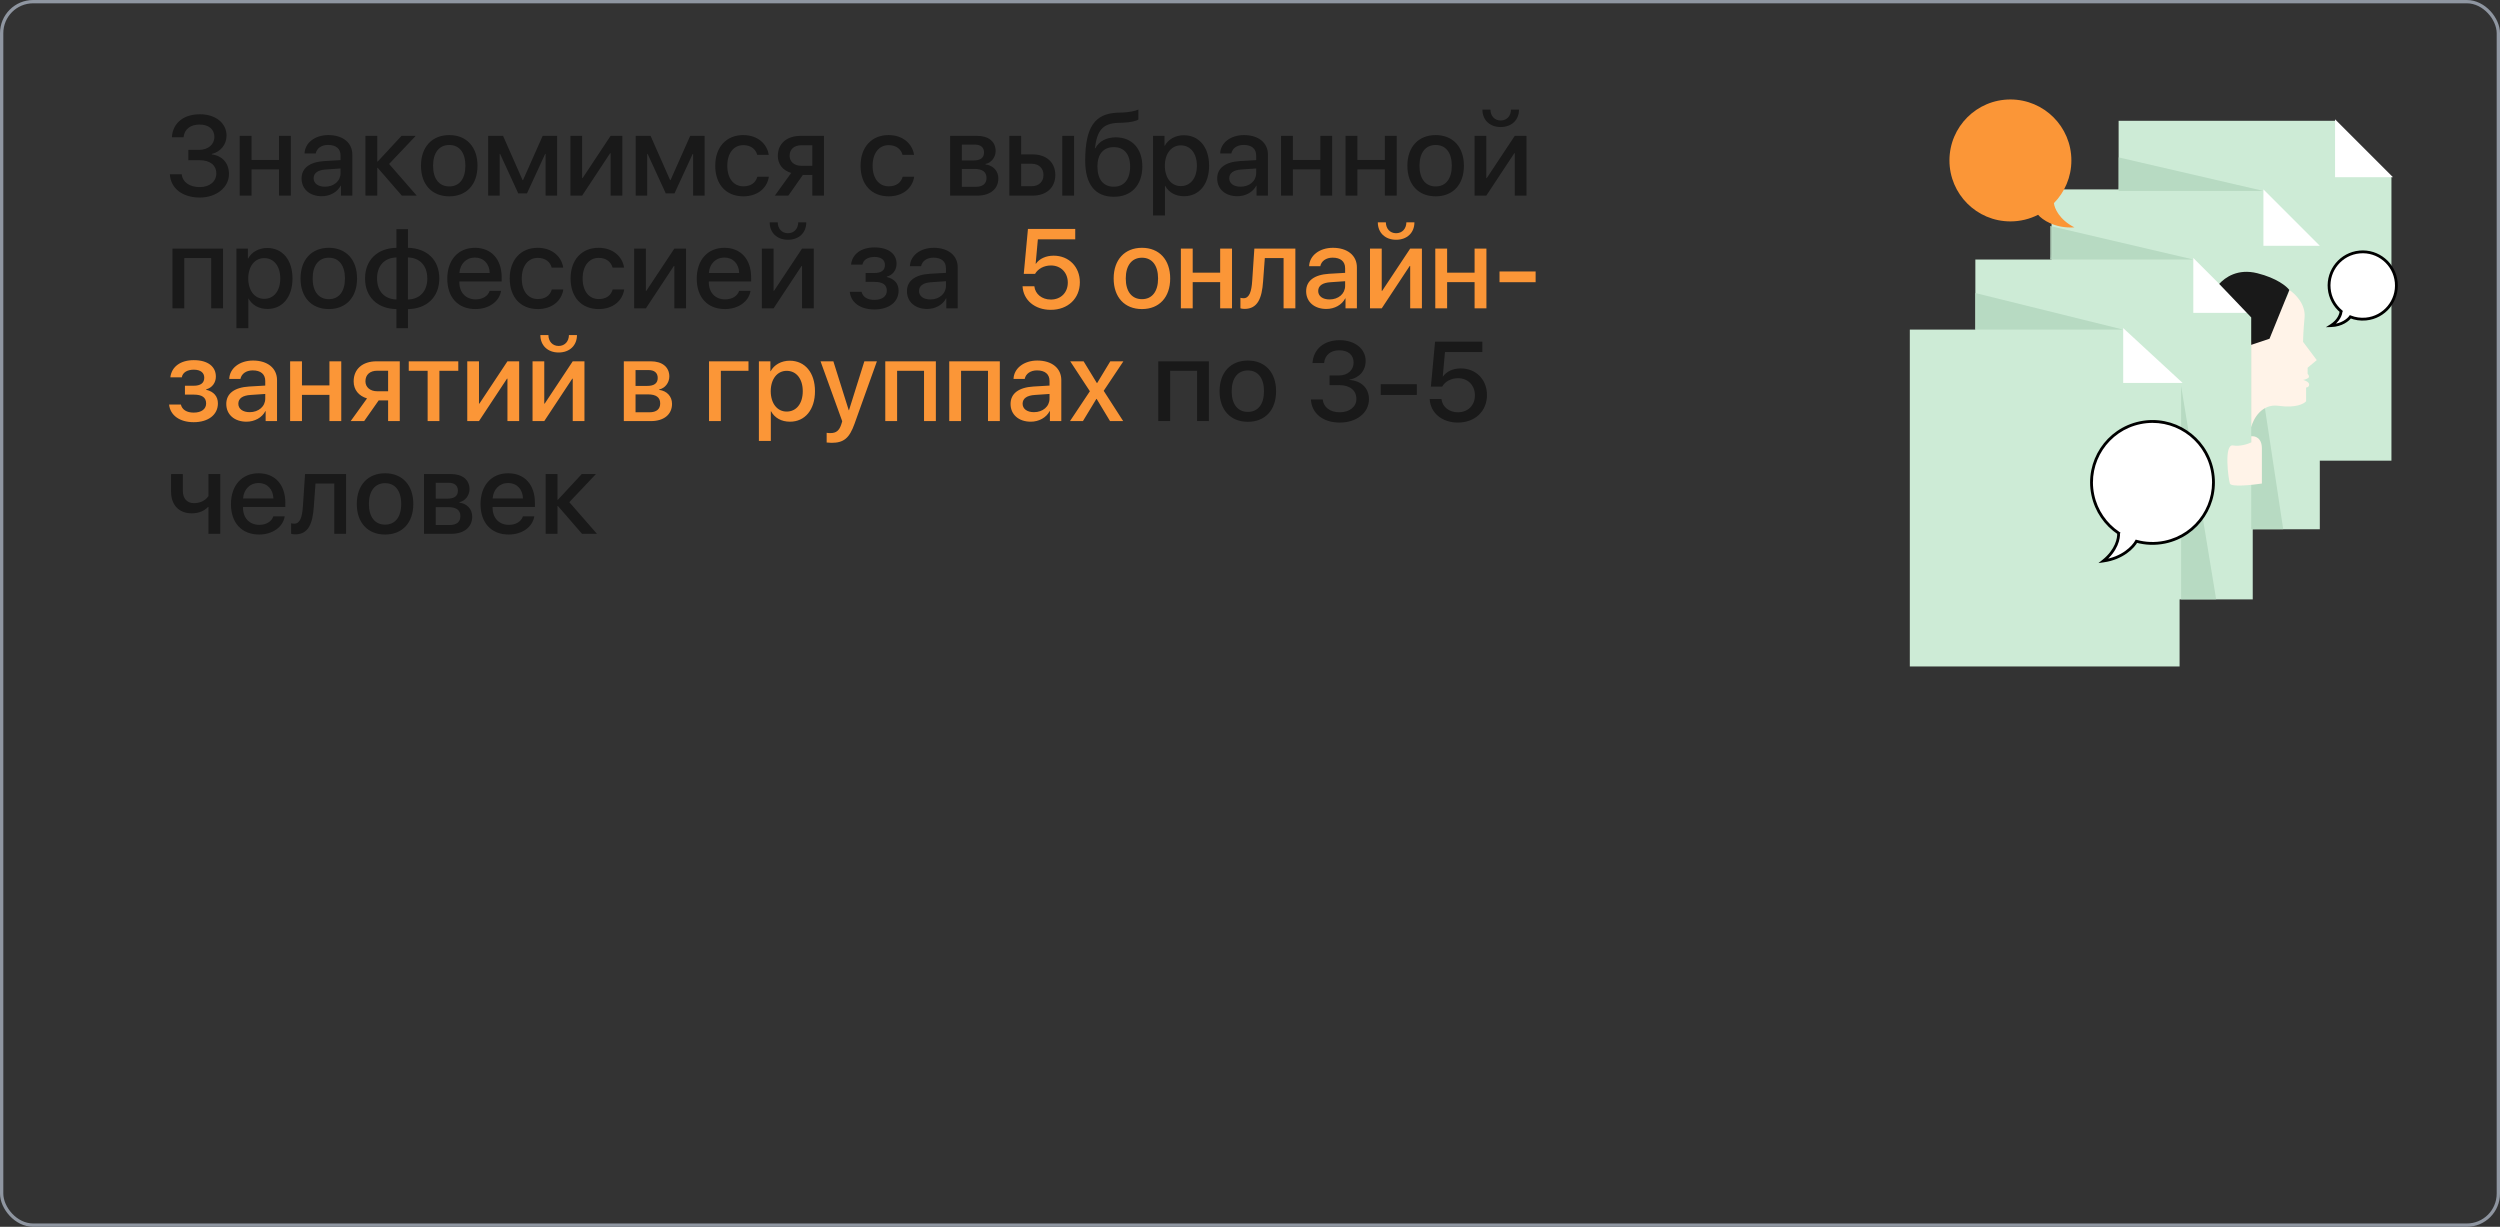
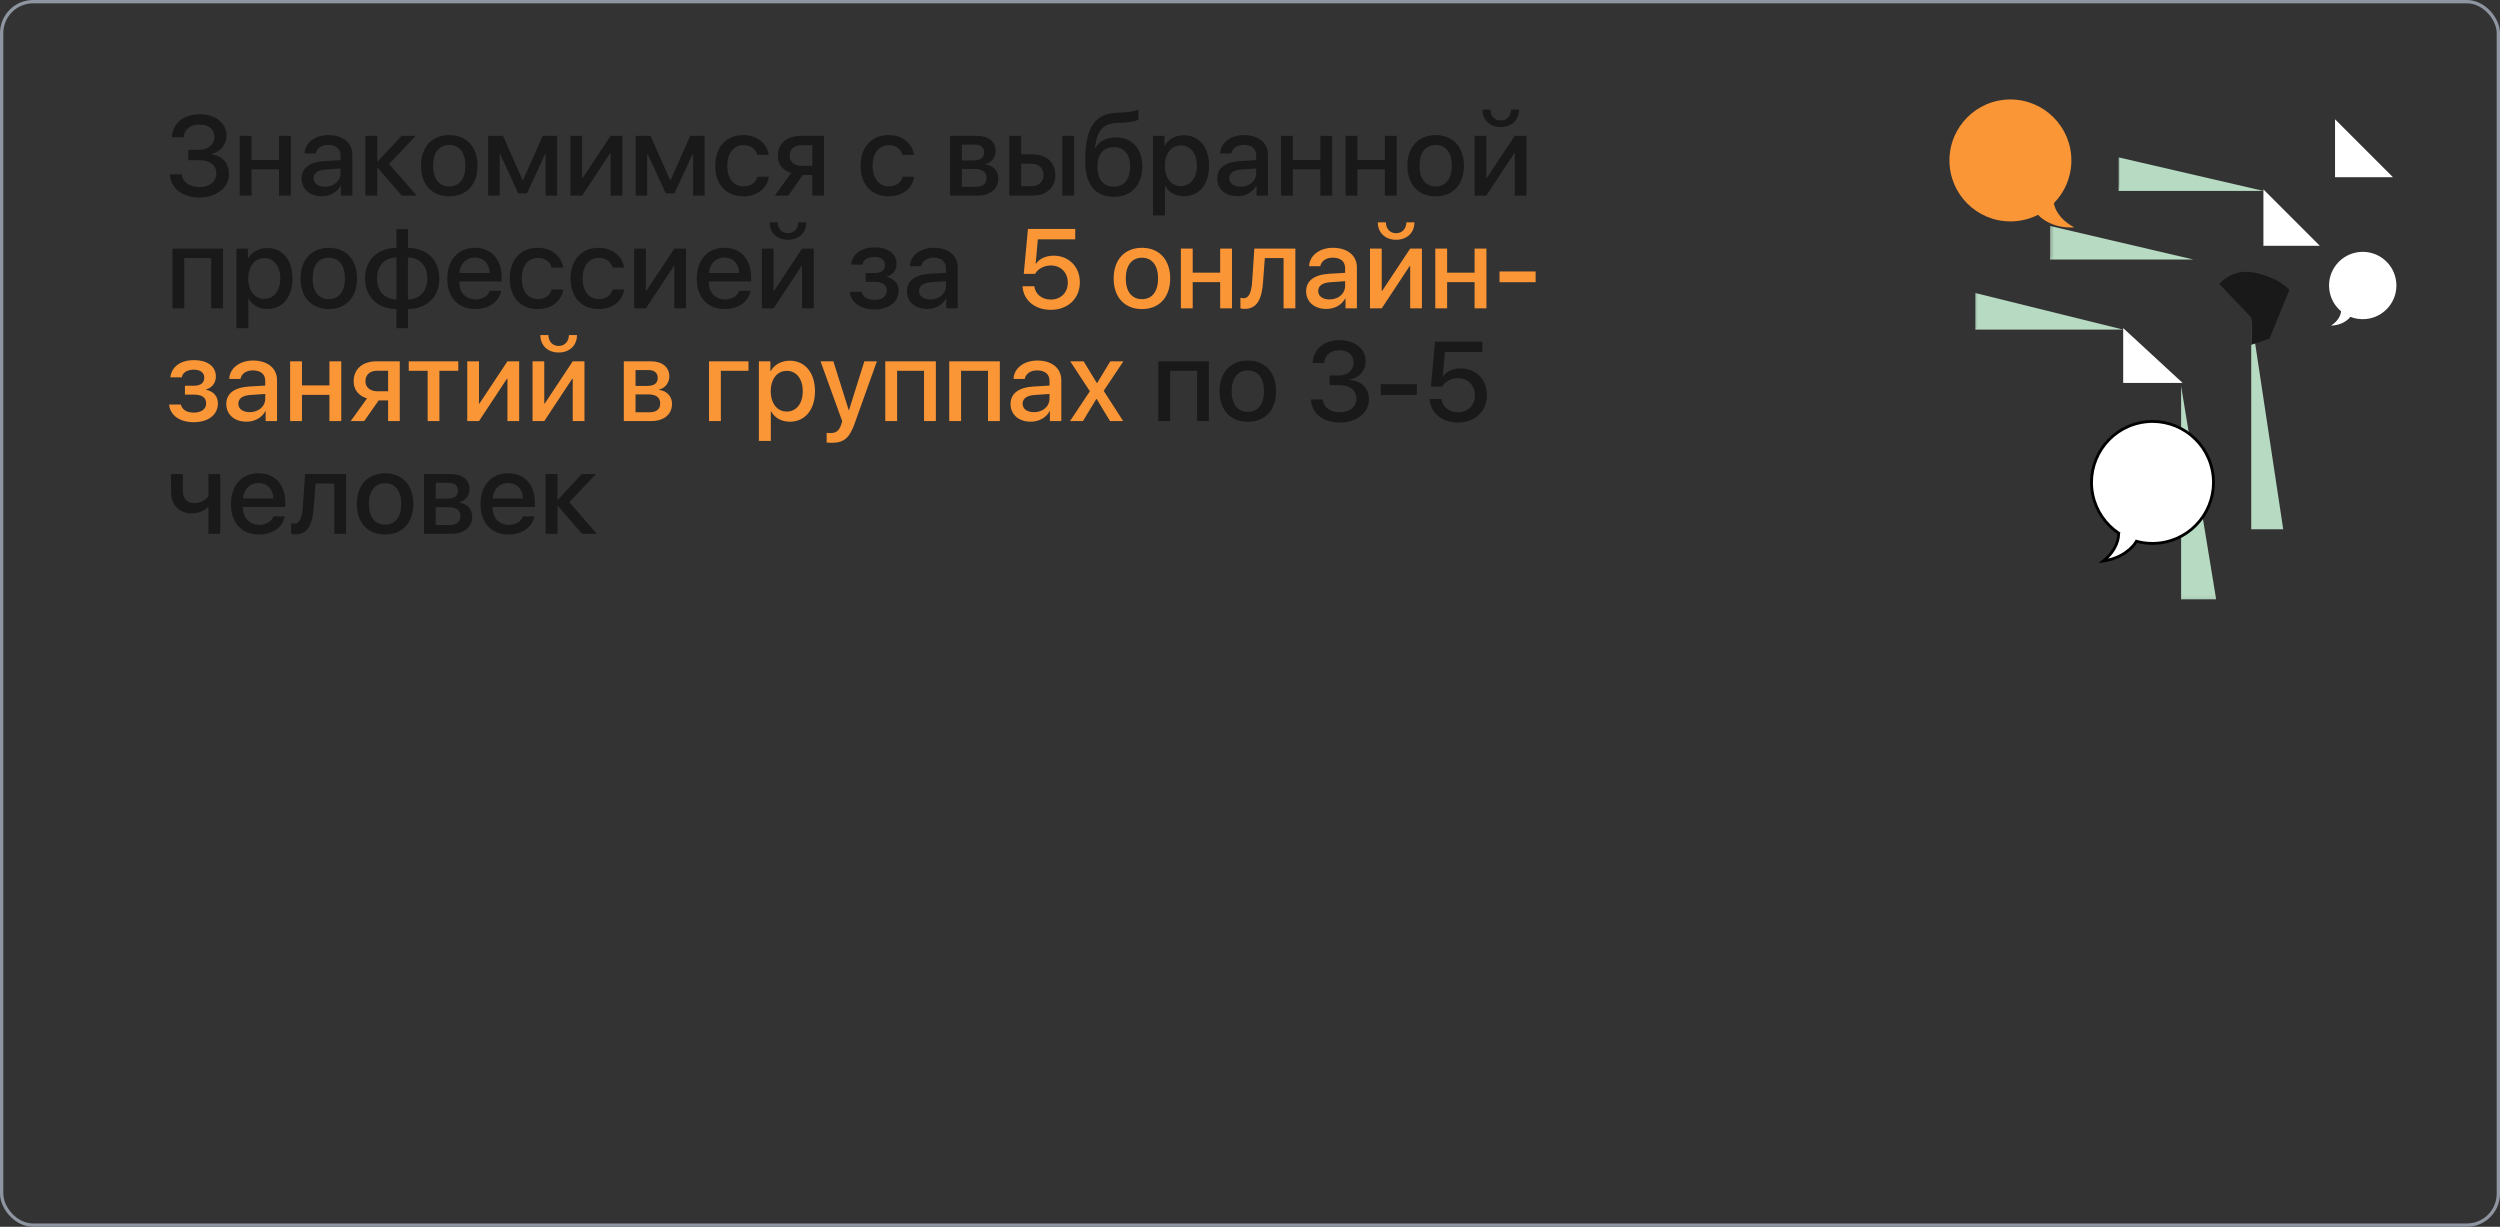
<svg xmlns="http://www.w3.org/2000/svg" width="754" height="370" viewBox="0 0 754 370" fill="none">
  <rect x="0" y="0" width="754" height="370" fill="#333333" stroke="none" />
  <path d="M56.807 48.309V45.204H60.027C62.767 45.204 64.659 43.594 64.659 41.286C64.659 38.995 62.949 37.567 60.193 37.567C57.388 37.567 55.578 39.028 55.362 41.402H51.843C52.092 37.119 55.329 34.463 60.31 34.463C65.024 34.463 68.328 37.119 68.328 40.904C68.328 43.577 66.519 45.802 63.862 46.433V46.565C67.066 46.964 69.059 49.238 69.059 52.492C69.059 56.526 65.257 59.581 60.243 59.581C55.03 59.581 51.444 56.775 51.228 52.559H54.815C55.03 54.916 57.155 56.427 60.227 56.427C63.215 56.427 65.24 54.75 65.24 52.31C65.24 49.803 63.331 48.309 60.127 48.309H56.807ZM84.149 59V51.098H75.865V59H72.296V40.971H75.865V48.242H84.149V40.971H87.719V59H84.149ZM98.012 56.31C100.685 56.31 102.71 54.601 102.71 52.227V50.815L98.327 51.114C95.87 51.264 94.592 52.177 94.592 53.77C94.592 55.315 95.936 56.31 98.012 56.31ZM97.049 59.183C93.446 59.183 90.956 57.058 90.956 53.837C90.956 50.683 93.397 48.856 97.846 48.574L102.71 48.292V46.898C102.71 44.839 101.332 43.71 98.925 43.71C96.966 43.71 95.538 44.723 95.223 46.283H91.853C91.952 43.096 94.974 40.738 99.024 40.738C103.424 40.738 106.263 43.062 106.263 46.632V59H102.826V55.995H102.743C101.747 57.954 99.506 59.183 97.049 59.183ZM117.353 49.454L125.687 59H121.188L113.916 50.616H113.783V59H110.214V40.971H113.783V48.724H113.916L121.104 40.971H125.388L117.353 49.454ZM135.498 59.216C130.285 59.216 126.965 55.663 126.965 49.985C126.965 44.324 130.302 40.738 135.498 40.738C140.694 40.738 144.015 44.308 144.015 49.985C144.015 55.663 140.711 59.216 135.498 59.216ZM135.498 56.227C138.553 56.227 140.362 53.92 140.362 49.985C140.362 46.051 138.553 43.727 135.498 43.727C132.443 43.727 130.617 46.067 130.617 49.985C130.617 53.92 132.443 56.227 135.498 56.227ZM150.705 59H147.235V40.971H151.718L157.611 54.318H157.744L163.671 40.971H168.021V59H164.551V46.433H164.418L158.939 58.319H156.3L150.838 46.433H150.705V59ZM175.574 59H172.038V40.971H175.574V53.721H175.707L184.157 40.971H187.693V59H184.157V46.2H184.024L175.574 59ZM195.197 59H191.728V40.971H196.21L202.104 54.318H202.236L208.163 40.971H212.513V59H209.043V46.433H208.91L203.432 58.319H200.792L195.33 46.433H195.197V59ZM231.854 46.715H228.384C227.936 45.022 226.491 43.776 224.184 43.776C221.278 43.776 219.353 46.2 219.353 49.985C219.353 53.87 221.312 56.194 224.2 56.194C226.408 56.194 227.886 55.165 228.417 53.306H231.887C231.339 56.858 228.367 59.216 224.184 59.216C219.07 59.216 215.717 55.696 215.717 49.985C215.717 44.374 219.054 40.738 224.15 40.738C228.55 40.738 231.372 43.428 231.854 46.715ZM241.682 50.002H244.985V43.81H241.682C239.523 43.81 238.146 45.005 238.146 46.997C238.146 48.757 239.54 50.002 241.682 50.002ZM244.985 59V52.758H242.146L237.764 59H233.696L238.627 52.16C236.12 51.413 234.593 49.554 234.593 47.03C234.593 43.278 237.299 40.971 241.516 40.971H248.505V59H244.985ZM275.682 46.715H272.212C271.764 45.022 270.319 43.776 268.012 43.776C265.106 43.776 263.181 46.2 263.181 49.985C263.181 53.87 265.14 56.194 268.028 56.194C270.236 56.194 271.714 55.165 272.245 53.306H275.715C275.167 56.858 272.195 59.216 268.012 59.216C262.898 59.216 259.545 55.696 259.545 49.985C259.545 44.374 262.882 40.738 267.979 40.738C272.378 40.738 275.2 43.428 275.682 46.715ZM293.993 43.61H290.092V48.392H293.595C295.72 48.392 296.782 47.595 296.782 45.984C296.782 44.457 295.786 43.61 293.993 43.61ZM293.844 50.948H290.092V56.344H294.292C296.384 56.344 297.529 55.414 297.529 53.671C297.529 51.845 296.301 50.948 293.844 50.948ZM286.556 59V40.971H294.674C298.16 40.971 300.285 42.714 300.285 45.553C300.285 47.429 298.957 49.122 297.23 49.454V49.587C299.538 49.886 301.099 51.546 301.099 53.804C301.099 56.991 298.658 59 294.757 59H286.556ZM320.373 59V40.971H323.942V59H320.373ZM311.143 49.388H307.988V56.161H311.143C313.317 56.161 314.712 54.816 314.712 52.774C314.712 50.716 313.301 49.388 311.143 49.388ZM304.419 59V40.971H307.988V46.565H311.425C315.608 46.565 318.281 48.973 318.281 52.774C318.281 56.593 315.608 59 311.425 59H304.419ZM335.945 59.349C330.317 59.349 327.296 55.63 327.296 48.491C327.296 38.364 330.168 34.247 337.058 33.981L338.618 33.932C340.527 33.849 342.47 33.483 343.333 33.035V36.023C342.852 36.455 341.009 36.92 338.817 37.003L337.273 37.053C332.426 37.219 330.915 39.443 330.218 44.706H330.351C331.513 42.581 333.704 41.419 336.526 41.419C341.407 41.419 344.528 44.822 344.528 50.168C344.528 55.846 341.241 59.349 335.945 59.349ZM335.912 56.31C339.033 56.31 340.843 54.102 340.843 50.201C340.843 46.499 339.033 44.374 335.912 44.374C332.791 44.374 330.981 46.499 330.981 50.201C330.981 54.102 332.774 56.31 335.912 56.31ZM357.046 40.788C361.645 40.788 364.666 44.391 364.666 49.985C364.666 55.563 361.661 59.183 357.129 59.183C354.539 59.183 352.497 58.037 351.418 56.045H351.352V64.977H347.749V40.971H351.219V43.959H351.302C352.314 42.017 354.539 40.788 357.046 40.788ZM356.133 56.128C359.055 56.128 360.98 53.721 360.98 49.985C360.98 46.267 359.055 43.843 356.133 43.843C353.277 43.843 351.335 46.316 351.318 49.985C351.335 53.671 353.261 56.128 356.133 56.128ZM374.162 56.31C376.835 56.31 378.86 54.601 378.86 52.227V50.815L374.478 51.114C372.021 51.264 370.742 52.177 370.742 53.77C370.742 55.315 372.087 56.31 374.162 56.31ZM373.199 59.183C369.597 59.183 367.106 57.058 367.106 53.837C367.106 50.683 369.547 48.856 373.996 48.574L378.86 48.292V46.898C378.86 44.839 377.482 43.71 375.075 43.71C373.116 43.71 371.688 44.723 371.373 46.283H368.003C368.103 43.096 371.124 40.738 375.175 40.738C379.574 40.738 382.413 43.062 382.413 46.632V59H378.977V55.995H378.894C377.897 57.954 375.656 59.183 373.199 59.183ZM398.218 59V51.098H389.934V59H386.364V40.971H389.934V48.242H398.218V40.971H401.787V59H398.218ZM417.675 59V51.098H409.391V59H405.821V40.971H409.391V48.242H417.675V40.971H421.244V59H417.675ZM432.998 59.216C427.785 59.216 424.465 55.663 424.465 49.985C424.465 44.324 427.802 40.738 432.998 40.738C438.194 40.738 441.515 44.308 441.515 49.985C441.515 55.663 438.211 59.216 432.998 59.216ZM432.998 56.227C436.053 56.227 437.862 53.92 437.862 49.985C437.862 46.051 436.053 43.727 432.998 43.727C429.943 43.727 428.117 46.067 428.117 49.985C428.117 53.92 429.943 56.227 432.998 56.227ZM447.093 33.052H449.517C449.533 34.928 450.729 36.339 452.604 36.339C454.497 36.339 455.692 34.928 455.709 33.052H458.133C458.133 36.19 455.908 38.315 452.604 38.315C449.317 38.315 447.093 36.19 447.093 33.052ZM448.271 59H444.735V40.971H448.271V53.721H448.404L456.854 40.971H460.391V59H456.854V46.2H456.722L448.271 59ZM63.696 93V77.826H55.578V93H52.009V74.971H67.266V93H63.696ZM80.597 74.788C85.195 74.788 88.217 78.391 88.217 83.985C88.217 89.564 85.212 93.183 80.68 93.183C78.09 93.183 76.048 92.037 74.969 90.045H74.902V98.977H71.3V74.971H74.769V77.959H74.853C75.865 76.017 78.09 74.788 80.597 74.788ZM79.684 90.128C82.606 90.128 84.531 87.721 84.531 83.985C84.531 80.267 82.606 77.843 79.684 77.843C76.828 77.843 74.886 80.316 74.869 83.985C74.886 87.671 76.811 90.128 79.684 90.128ZM99.174 93.216C93.961 93.216 90.641 89.663 90.641 83.985C90.641 78.324 93.978 74.738 99.174 74.738C104.37 74.738 107.69 78.308 107.69 83.985C107.69 89.663 104.387 93.216 99.174 93.216ZM99.174 90.228C102.229 90.228 104.038 87.92 104.038 83.985C104.038 80.051 102.229 77.727 99.174 77.727C96.119 77.727 94.293 80.067 94.293 83.985C94.293 87.92 96.119 90.228 99.174 90.228ZM119.577 90.327V77.644C116.008 77.727 113.717 80.101 113.717 83.985C113.717 87.87 115.991 90.228 119.577 90.327ZM128.874 83.985C128.874 80.101 126.6 77.743 123.03 77.644V90.327C126.6 90.244 128.874 87.87 128.874 83.985ZM119.561 93.232C113.85 93.116 110.098 89.58 110.098 83.985C110.098 78.391 113.866 74.838 119.561 74.738V69.11H123.047V74.738C128.758 74.855 132.493 78.374 132.493 83.985C132.493 89.58 128.741 93.133 123.047 93.232V98.977H119.561V93.232ZM143.218 77.677C140.628 77.677 138.752 79.569 138.553 82.342H147.7C147.617 79.536 145.841 77.677 143.218 77.677ZM147.684 87.721H151.12C150.605 90.958 147.435 93.216 143.384 93.216C138.154 93.216 134.9 89.696 134.9 84.052C134.9 78.407 138.188 74.738 143.234 74.738C148.182 74.738 151.303 78.175 151.303 83.637V84.898H138.536V85.114C138.536 88.235 140.495 90.294 143.45 90.294C145.542 90.294 147.186 89.298 147.684 87.721ZM169.863 80.715H166.394C165.945 79.022 164.501 77.776 162.193 77.776C159.288 77.776 157.362 80.2 157.362 83.985C157.362 87.87 159.321 90.194 162.21 90.194C164.418 90.194 165.896 89.165 166.427 87.306H169.896C169.349 90.858 166.377 93.216 162.193 93.216C157.08 93.216 153.727 89.696 153.727 83.985C153.727 78.374 157.063 74.738 162.16 74.738C166.56 74.738 169.382 77.428 169.863 80.715ZM188.225 80.715H184.755C184.307 79.022 182.862 77.776 180.555 77.776C177.649 77.776 175.724 80.2 175.724 83.985C175.724 87.87 177.683 90.194 180.571 90.194C182.779 90.194 184.257 89.165 184.788 87.306H188.258C187.71 90.858 184.738 93.216 180.555 93.216C175.441 93.216 172.088 89.696 172.088 83.985C172.088 78.374 175.425 74.738 180.521 74.738C184.921 74.738 187.743 77.428 188.225 80.715ZM194.799 93H191.263V74.971H194.799V87.721H194.932L203.382 74.971H206.918V93H203.382V80.2H203.249L194.799 93ZM218.456 77.677C215.866 77.677 213.99 79.569 213.791 82.342H222.938C222.855 79.536 221.079 77.677 218.456 77.677ZM222.922 87.721H226.358C225.844 90.958 222.673 93.216 218.622 93.216C213.393 93.216 210.139 89.696 210.139 84.052C210.139 78.407 213.426 74.738 218.473 74.738C223.42 74.738 226.541 78.175 226.541 83.637V84.898H213.774V85.114C213.774 88.235 215.733 90.294 218.688 90.294C220.78 90.294 222.424 89.298 222.922 87.721ZM232.136 67.052H234.56C234.576 68.928 235.771 70.339 237.647 70.339C239.54 70.339 240.735 68.928 240.752 67.052H243.176C243.176 70.189 240.951 72.314 237.647 72.314C234.36 72.314 232.136 70.189 232.136 67.052ZM233.314 93H229.778V74.971H233.314V87.721H233.447L241.897 74.971H245.434V93H241.897V80.2H241.765L233.314 93ZM263.712 93.332C259.528 93.332 256.623 91.29 256.291 88.003H259.844C260.209 89.564 261.604 90.443 263.712 90.443C266.119 90.443 267.464 89.314 267.464 87.688C267.464 85.861 266.219 85.015 263.712 85.015H261.072V82.342H263.662C265.804 82.342 266.899 81.528 266.899 79.901C266.899 78.507 265.887 77.494 263.745 77.494C261.736 77.494 260.358 78.374 260.126 79.802H256.673C257.038 76.614 259.728 74.622 263.729 74.622C268.045 74.622 270.402 76.598 270.402 79.586C270.402 81.412 269.257 82.989 267.48 83.421V83.554C269.805 84.102 271.017 85.596 271.017 87.654C271.017 91.074 268.145 93.332 263.712 93.332ZM280.596 90.311C283.269 90.311 285.294 88.601 285.294 86.227V84.815L280.911 85.114C278.454 85.264 277.176 86.177 277.176 87.77C277.176 89.314 278.521 90.311 280.596 90.311ZM279.633 93.183C276.03 93.183 273.54 91.058 273.54 87.837C273.54 84.683 275.98 82.856 280.43 82.574L285.294 82.292V80.897C285.294 78.839 283.916 77.71 281.509 77.71C279.55 77.71 278.122 78.723 277.807 80.283H274.437C274.536 77.096 277.558 74.738 281.608 74.738C286.008 74.738 288.847 77.062 288.847 80.632V93H285.41V89.995H285.327C284.331 91.954 282.09 93.183 279.633 93.183ZM361.03 127V111.826H352.912V127H349.343V108.971H364.6V127H361.03ZM376.354 127.216C371.141 127.216 367.82 123.663 367.82 117.985C367.82 112.324 371.157 108.738 376.354 108.738C381.55 108.738 384.87 112.308 384.87 117.985C384.87 123.663 381.566 127.216 376.354 127.216ZM376.354 124.228C379.408 124.228 381.218 121.92 381.218 117.985C381.218 114.051 379.408 111.727 376.354 111.727C373.299 111.727 371.473 114.067 371.473 117.985C371.473 121.92 373.299 124.228 376.354 124.228ZM400.99 116.159V113.237H403.879C406.469 113.237 408.245 111.61 408.245 109.353C408.245 107.128 406.718 105.65 403.879 105.65C401.289 105.65 399.562 107.145 399.347 109.502H395.844C396.126 105.302 399.297 102.596 404.045 102.596C408.577 102.596 411.881 105.169 411.881 108.854C411.881 111.843 409.922 113.984 406.95 114.516V114.582C410.553 114.831 412.877 117.039 412.877 120.393C412.877 124.576 409.075 127.448 404.078 127.448C398.915 127.448 395.595 124.609 395.362 120.476H398.932C399.164 122.767 401.057 124.344 404.078 124.344C407 124.344 409.092 122.684 409.092 120.343C409.092 117.753 407.133 116.159 403.979 116.159H400.99ZM427.32 119.114H416.43V115.877H427.32V119.114ZM439.688 127.448C434.907 127.448 431.404 124.526 431.188 120.343H434.741C435.007 122.717 437.049 124.344 439.722 124.344C442.743 124.344 444.835 122.235 444.835 119.23C444.835 116.226 442.743 114.067 439.755 114.067C437.68 114.067 435.887 115.014 434.957 116.591H431.554L432.815 103.044H447.076V106.182H435.804L435.14 113.536H435.223C436.269 112.025 438.228 111.112 440.568 111.112C445.167 111.112 448.471 114.482 448.471 119.131C448.471 124.045 444.852 127.448 439.688 127.448ZM66.436 161H62.866V152.915H62.733C61.754 153.911 60.21 154.824 57.836 154.824C53.918 154.824 51.594 152.234 51.594 148.3V142.971H55.147V148.051C55.147 150.325 56.392 151.753 58.517 151.753C61.123 151.753 62.435 150.275 62.866 149.628V142.971H66.436V161ZM77.974 145.677C75.384 145.677 73.508 147.569 73.309 150.342H82.456C82.373 147.536 80.597 145.677 77.974 145.677ZM82.439 155.721H85.876C85.361 158.958 82.19 161.216 78.14 161.216C72.91 161.216 69.656 157.696 69.656 152.052C69.656 146.407 72.943 142.738 77.99 142.738C82.938 142.738 86.059 146.175 86.059 151.637V152.898H73.292V153.114C73.292 156.235 75.251 158.294 78.206 158.294C80.298 158.294 81.941 157.298 82.439 155.721ZM94.642 152.832C94.293 157.929 93.015 161.166 89.03 161.166C88.433 161.166 88.018 161.066 87.802 160.983V157.812C87.968 157.862 88.316 157.945 88.748 157.945C90.524 157.945 91.155 155.854 91.355 152.683L92.002 142.971H104.37V161H100.817V145.826H95.156L94.642 152.832ZM116.141 161.216C110.928 161.216 107.607 157.663 107.607 151.985C107.607 146.324 110.944 142.738 116.141 142.738C121.337 142.738 124.657 146.308 124.657 151.985C124.657 157.663 121.354 161.216 116.141 161.216ZM116.141 158.228C119.195 158.228 121.005 155.92 121.005 151.985C121.005 148.051 119.195 145.727 116.141 145.727C113.086 145.727 111.26 148.067 111.26 151.985C111.26 155.92 113.086 158.228 116.141 158.228ZM135.315 145.61H131.414V150.392H134.917C137.042 150.392 138.104 149.595 138.104 147.984C138.104 146.457 137.108 145.61 135.315 145.61ZM135.166 152.948H131.414V158.344H135.614C137.706 158.344 138.852 157.414 138.852 155.671C138.852 153.845 137.623 152.948 135.166 152.948ZM127.878 161V142.971H135.996C139.482 142.971 141.607 144.714 141.607 147.553C141.607 149.429 140.279 151.122 138.553 151.454V151.587C140.86 151.886 142.421 153.546 142.421 155.804C142.421 158.991 139.98 161 136.079 161H127.878ZM153.245 145.677C150.655 145.677 148.779 147.569 148.58 150.342H157.728C157.645 147.536 155.868 145.677 153.245 145.677ZM157.711 155.721H161.147C160.633 158.958 157.462 161.216 153.411 161.216C148.182 161.216 144.928 157.696 144.928 152.052C144.928 146.407 148.215 142.738 153.262 142.738C158.209 142.738 161.33 146.175 161.33 151.637V152.898H148.563V153.114C148.563 156.235 150.522 158.294 153.478 158.294C155.569 158.294 157.213 157.298 157.711 155.721ZM171.706 151.454L180.04 161H175.541L168.27 152.616H168.137V161H164.567V142.971H168.137V150.724H168.27L175.458 142.971H179.741L171.706 151.454Z" fill="#191919" />
  <path d="M316.903 93.448C312.122 93.448 308.619 90.526 308.403 86.343H311.956C312.222 88.717 314.264 90.344 316.937 90.344C319.958 90.344 322.05 88.235 322.05 85.231C322.05 82.226 319.958 80.067 316.97 80.067C314.895 80.067 313.102 81.014 312.172 82.591H308.769L310.03 69.044H324.291V72.182H313.019L312.354 79.536H312.438C313.483 78.025 315.442 77.112 317.783 77.112C322.382 77.112 325.686 80.482 325.686 85.131C325.686 90.045 322.066 93.448 316.903 93.448ZM344.412 93.216C339.199 93.216 335.879 89.663 335.879 83.985C335.879 78.324 339.216 74.738 344.412 74.738C349.608 74.738 352.929 78.308 352.929 83.985C352.929 89.663 349.625 93.216 344.412 93.216ZM344.412 90.228C347.467 90.228 349.276 87.92 349.276 83.985C349.276 80.051 347.467 77.727 344.412 77.727C341.357 77.727 339.531 80.067 339.531 83.985C339.531 87.92 341.357 90.228 344.412 90.228ZM368.003 93V85.098H359.719V93H356.149V74.971H359.719V82.242H368.003V74.971H371.572V93H368.003ZM380.952 84.832C380.604 89.929 379.325 93.166 375.341 93.166C374.743 93.166 374.328 93.066 374.112 92.983V89.812C374.278 89.862 374.627 89.945 375.059 89.945C376.835 89.945 377.466 87.853 377.665 84.683L378.312 74.971H390.681V93H387.128V77.826H381.467L380.952 84.832ZM400.99 90.311C403.663 90.311 405.688 88.601 405.688 86.227V84.815L401.306 85.114C398.849 85.264 397.57 86.177 397.57 87.77C397.57 89.314 398.915 90.311 400.99 90.311ZM400.027 93.183C396.425 93.183 393.935 91.058 393.935 87.837C393.935 84.683 396.375 82.856 400.824 82.574L405.688 82.292V80.897C405.688 78.839 404.311 77.71 401.903 77.71C399.944 77.71 398.517 78.723 398.201 80.283H394.831C394.931 77.096 397.952 74.738 402.003 74.738C406.402 74.738 409.241 77.062 409.241 80.632V93H405.805V89.995H405.722C404.726 91.954 402.484 93.183 400.027 93.183ZM415.55 67.052H417.974C417.99 68.928 419.186 70.339 421.062 70.339C422.954 70.339 424.149 68.928 424.166 67.052H426.59C426.59 70.189 424.365 72.314 421.062 72.314C417.774 72.314 415.55 70.189 415.55 67.052ZM416.729 93H413.192V74.971H416.729V87.721H416.861L425.312 74.971H428.848V93H425.312V80.2H425.179L416.729 93ZM444.735 93V85.098H436.451V93H432.882V74.971H436.451V82.242H444.735V74.971H448.305V93H444.735ZM463.146 85.114H452.256V81.877H463.146V85.114ZM58.417 127.332C54.233 127.332 51.328 125.29 50.996 122.003H54.549C54.914 123.563 56.309 124.443 58.417 124.443C60.824 124.443 62.169 123.314 62.169 121.688C62.169 119.861 60.924 119.015 58.417 119.015H55.777V116.342H58.367C60.509 116.342 61.605 115.528 61.605 113.901C61.605 112.507 60.592 111.494 58.45 111.494C56.441 111.494 55.063 112.374 54.831 113.802H51.378C51.743 110.614 54.433 108.622 58.434 108.622C62.75 108.622 65.107 110.598 65.107 113.586C65.107 115.412 63.962 116.989 62.185 117.421V117.554C64.51 118.102 65.722 119.596 65.722 121.654C65.722 125.074 62.85 127.332 58.417 127.332ZM75.301 124.311C77.974 124.311 79.999 122.601 79.999 120.227V118.815L75.616 119.114C73.159 119.264 71.881 120.177 71.881 121.771C71.881 123.314 73.226 124.311 75.301 124.311ZM74.338 127.183C70.735 127.183 68.245 125.058 68.245 121.837C68.245 118.683 70.686 116.856 75.135 116.574L79.999 116.292V114.897C79.999 112.839 78.621 111.71 76.214 111.71C74.255 111.71 72.827 112.723 72.512 114.283H69.142C69.241 111.096 72.263 108.738 76.314 108.738C80.713 108.738 83.552 111.062 83.552 114.632V127H80.115V123.995H80.032C79.036 125.954 76.795 127.183 74.338 127.183ZM99.356 127V119.098H91.072V127H87.503V108.971H91.072V116.242H99.356V108.971H102.926V127H99.356ZM113.75 118.002H117.054V111.81H113.75C111.592 111.81 110.214 113.005 110.214 114.997C110.214 116.757 111.608 118.002 113.75 118.002ZM117.054 127V120.758H114.215L109.832 127H105.765L110.695 120.16C108.188 119.413 106.661 117.554 106.661 115.03C106.661 111.278 109.367 108.971 113.584 108.971H120.573V127H117.054ZM138.221 108.971V111.826H132.526V127H128.974V111.826H123.279V108.971H138.221ZM144.463 127H140.927V108.971H144.463V121.721H144.596L153.046 108.971H156.582V127H153.046V114.2H152.913L144.463 127ZM162.974 101.052H165.397C165.414 102.928 166.609 104.339 168.485 104.339C170.378 104.339 171.573 102.928 171.59 101.052H174.014C174.014 104.189 171.789 106.314 168.485 106.314C165.198 106.314 162.974 104.189 162.974 101.052ZM164.152 127H160.616V108.971H164.152V121.721H164.285L172.735 108.971H176.271V127H172.735V114.2H172.603L164.152 127ZM195.579 111.61H191.678V116.392H195.181C197.306 116.392 198.368 115.595 198.368 113.984C198.368 112.457 197.372 111.61 195.579 111.61ZM195.43 118.948H191.678V124.344H195.878C197.97 124.344 199.115 123.414 199.115 121.671C199.115 119.845 197.887 118.948 195.43 118.948ZM188.142 127V108.971H196.26C199.746 108.971 201.871 110.714 201.871 113.553C201.871 115.429 200.543 117.122 198.816 117.454V117.587C201.124 117.886 202.685 119.546 202.685 121.804C202.685 124.991 200.244 127 196.343 127H188.142ZM225.744 111.826H217.41V127H213.841V108.971H225.744V111.826ZM238.179 108.788C242.777 108.788 245.799 112.391 245.799 117.985C245.799 123.563 242.794 127.183 238.262 127.183C235.672 127.183 233.63 126.037 232.551 124.045H232.484V132.977H228.882V108.971H232.352V111.959H232.435C233.447 110.017 235.672 108.788 238.179 108.788ZM237.266 124.128C240.188 124.128 242.113 121.721 242.113 117.985C242.113 114.267 240.188 111.843 237.266 111.843C234.41 111.843 232.468 114.316 232.451 117.985C232.468 121.671 234.394 124.128 237.266 124.128ZM250.779 133.558C250.48 133.558 249.601 133.508 249.318 133.458V130.536C249.584 130.603 250.148 130.619 250.464 130.619C252.174 130.619 253.12 129.889 253.734 127.979L254.017 127.05L247.476 108.971H251.344L255.976 123.713H256.059L260.69 108.971H264.476L257.719 127.83C256.175 132.163 254.465 133.558 250.779 133.558ZM278.687 127V111.826H270.568V127H266.999V108.971H282.256V127H278.687ZM297.978 127V111.826H289.859V127H286.29V108.971H301.547V127H297.978ZM311.84 124.311C314.513 124.311 316.538 122.601 316.538 120.227V118.815L312.155 119.114C309.698 119.264 308.42 120.177 308.42 121.771C308.42 123.314 309.765 124.311 311.84 124.311ZM310.877 127.183C307.274 127.183 304.784 125.058 304.784 121.837C304.784 118.683 307.225 116.856 311.674 116.574L316.538 116.292V114.897C316.538 112.839 315.16 111.71 312.753 111.71C310.794 111.71 309.366 112.723 309.051 114.283H305.681C305.78 111.096 308.802 108.738 312.853 108.738C317.252 108.738 320.091 111.062 320.091 114.632V127H316.654V123.995H316.571C315.575 125.954 313.334 127.183 310.877 127.183ZM330.749 120.31H330.666L326.615 127H322.714L328.707 118.002L322.78 108.971H326.814L330.815 115.528H330.898L334.866 108.971H338.817L332.874 117.869L338.751 127H334.783L330.749 120.31Z" fill="#FB9637" />
-   <path d="M576 201V99.411H595.766V78.266H618.75V57.121H638.976V36.435H704.25L721.258 53.444V138.944H699.653V159.629H679.427V180.774H657.363V201H576Z" fill="#CDEBD6" />
  <path d="M704.251 53.444V35.976L721.718 53.444H704.251Z" fill="white" />
  <path d="M699.654 74.129L682.646 57.121V74.129H699.654Z" fill="white" />
-   <path d="M678.049 94.355L661.501 77.806V94.355H678.049Z" fill="white" />
  <path d="M640.355 98.952L658.283 115.5H640.355V98.952Z" fill="white" />
  <mask id="mask0_3076_19770" style="mask-type:alpha" maskUnits="userSpaceOnUse" x="575" y="36" width="147" height="166">
-     <path d="M576 201V99.411H595.766V78.266H618.75V57.121H638.976V36.435H704.25L721.258 53.444V138.944H699.653V159.629H679.427V180.774H657.363V201H576Z" fill="white" stroke="black" stroke-width="0.855" />
+     <path d="M576 201V99.411H595.766V78.266H618.75V57.121H638.976V36.435H704.25L721.258 53.444V138.944H699.653V159.629V180.774H657.363V201H576Z" fill="white" stroke="black" stroke-width="0.855" />
  </mask>
  <g mask="url(#mask0_3076_19770)">
    <path d="M682.645 57.581H638.975V47.468L682.645 57.581Z" fill="#B7DAC2" />
    <path d="M618.29 68.153V78.266H661.499L618.29 68.153Z" fill="#B7DAC2" />
    <path d="M595.766 88.379V99.411H640.354L595.766 88.379Z" fill="#B7DAC2" />
    <path d="M657.822 180.774V116.419L668.395 180.774H657.822Z" fill="#B7DAC2" />
    <path d="M678.967 159.629V95.734L688.62 159.629H678.967Z" fill="#B7DAC2" />
  </g>
  <path fill-rule="evenodd" clip-rule="evenodd" d="M619.457 61.273C622.716 57.955 624.727 53.406 624.727 48.387C624.727 38.232 616.495 30 606.34 30C596.185 30 587.953 38.232 587.953 48.387C587.953 58.542 596.185 66.774 606.34 66.774C609.344 66.774 612.179 66.054 614.683 64.777C615.935 66.254 619.756 68.957 625.647 68.576C621.058 66.248 619.616 62.754 619.469 61.299C619.467 61.288 619.463 61.279 619.457 61.273Z" fill="#FB9637" />
  <path fill-rule="evenodd" clip-rule="evenodd" d="M638.958 160.778C635.094 158.189 632.204 154.142 631.188 149.227C629.131 139.282 635.526 129.554 645.47 127.498C655.415 125.441 665.144 131.836 667.2 141.78C669.256 151.725 662.862 161.454 652.917 163.51C649.975 164.118 647.053 163.987 644.342 163.243C643.415 164.943 640.22 168.365 634.374 169.184C638.397 165.974 639.101 162.261 638.951 160.806C638.95 160.795 638.953 160.786 638.958 160.778Z" fill="white" />
  <path d="M638.958 160.778L639.196 160.423L639.553 160.662L639.312 161.018L638.958 160.778ZM644.342 163.243L643.967 163.039L644.129 162.741L644.455 162.831L644.342 163.243ZM634.374 169.184L634.434 169.608L632.886 169.825L634.108 168.85L634.374 169.184ZM638.951 160.806L638.525 160.85L638.524 160.836L638.523 160.821L638.951 160.806ZM631.606 149.14C632.599 153.941 635.421 157.894 639.196 160.423L638.72 161.133C634.767 158.485 631.809 154.342 630.769 149.314L631.606 149.14ZM645.557 127.916C635.844 129.925 629.598 139.427 631.606 149.14L630.769 149.314C628.665 139.138 635.208 129.183 645.384 127.079L645.557 127.916ZM666.781 141.867C664.773 132.154 655.27 125.908 645.557 127.916L645.384 127.079C655.56 124.975 665.514 131.518 667.619 141.694L666.781 141.867ZM652.83 163.091C662.544 161.083 668.79 151.58 666.781 141.867L667.619 141.694C669.723 151.87 663.179 161.824 653.004 163.929L652.83 163.091ZM644.455 162.831C647.102 163.557 649.957 163.685 652.83 163.091L653.004 163.929C649.994 164.551 647.003 164.417 644.229 163.656L644.455 162.831ZM644.717 163.448C643.73 165.259 640.422 168.768 634.434 169.608L634.315 168.761C640.019 167.961 643.101 164.626 643.967 163.039L644.717 163.448ZM634.108 168.85C638.024 165.725 638.66 162.151 638.525 160.85L639.376 160.762C639.543 162.372 638.77 166.224 634.641 169.518L634.108 168.85ZM638.523 160.821C638.52 160.735 638.54 160.633 638.604 160.538L639.312 161.018C639.365 160.939 639.38 160.856 639.378 160.791L638.523 160.821Z" fill="black" />
  <path fill-rule="evenodd" clip-rule="evenodd" d="M706.053 93.876C704.089 92.22 702.747 89.822 702.488 87.061C701.963 81.477 706.065 76.524 711.65 75.999C717.234 75.474 722.187 79.576 722.712 85.16C723.237 90.745 719.135 95.698 713.551 96.223C711.899 96.378 710.303 96.129 708.86 95.556C708.248 96.433 706.286 98.117 703.027 98.212C705.43 96.694 706.043 94.699 706.048 93.891C706.049 93.885 706.05 93.88 706.053 93.876Z" fill="white" />
-   <path d="M706.053 93.876L706.329 93.549L706.644 93.815L706.39 94.14L706.053 93.876ZM708.86 95.556L708.51 95.312L708.703 95.034L709.018 95.159L708.86 95.556ZM703.027 98.212L703.039 98.64L701.478 98.685L702.799 97.851L703.027 98.212ZM706.048 93.891L705.621 93.888L705.621 93.873L705.622 93.859L706.048 93.891ZM702.914 87.022C703.162 89.666 704.446 91.963 706.329 93.549L705.778 94.203C703.731 92.478 702.333 89.978 702.062 87.102L702.914 87.022ZM711.69 76.424C706.34 76.927 702.411 81.672 702.914 87.022L702.062 87.102C701.515 81.282 705.79 76.12 711.61 75.573L711.69 76.424ZM722.287 85.201C721.784 79.851 717.039 75.922 711.69 76.424L711.61 75.573C717.429 75.026 722.591 79.301 723.138 85.121L722.287 85.201ZM713.511 95.797C718.86 95.295 722.789 90.55 722.287 85.201L723.138 85.121C723.685 90.94 719.41 96.102 713.591 96.649L713.511 95.797ZM709.018 95.159C710.399 95.707 711.928 95.946 713.511 95.797L713.591 96.649C711.87 96.811 710.206 96.551 708.702 95.954L709.018 95.159ZM709.211 95.801C708.525 96.782 706.442 98.541 703.039 98.64L703.014 97.785C706.13 97.694 707.97 96.084 708.51 95.312L709.211 95.801ZM702.799 97.851C705.087 96.406 705.616 94.541 705.621 93.888L706.476 93.894C706.469 94.857 705.774 96.983 703.255 98.574L702.799 97.851ZM705.622 93.859C705.628 93.783 705.654 93.694 705.717 93.613L706.39 94.14C706.447 94.067 706.47 93.987 706.475 93.922L705.622 93.859Z" fill="black" />
-   <path d="M695.058 95.734C695.426 91.689 692.147 88.532 690.462 87.46C689.083 93.895 683.107 92.516 683.107 97.113C683.107 100.79 680.349 102.629 678.97 103.089V128.831C679.583 126.379 682.095 121.66 687.244 122.395C692.392 123.131 694.905 121.782 695.518 121.016V116.879C695.824 116.879 696.437 116.695 696.437 115.96C696.437 115.224 695.212 114.734 694.599 114.581C694.752 114.581 695.242 114.489 695.978 114.121C696.713 113.753 696.284 113.048 695.978 112.742V110.903L698.736 108.605L694.599 103.089C694.599 102.323 694.691 99.779 695.058 95.734Z" fill="#FFF3E8" />
-   <path d="M682.187 135.266C682.187 131.956 680.042 131.435 678.97 131.589V133.427C678.05 133.887 675.66 134.715 673.454 134.347C670.695 133.887 672.074 144.46 672.534 145.839C672.902 146.942 679.123 146.298 682.187 145.839V135.266Z" fill="#FFF3E8" />
  <path d="M680.804 82.403C674.921 80.932 671.151 83.629 669.312 85.621L678.966 95.734V104.008L684.482 102.169L690.458 87.46C689.692 86.387 686.688 83.874 680.804 82.403Z" fill="#191919" />
  <rect x="0.5" y="0.5" width="753" height="369" rx="9.5" stroke="#8F96A1" />
</svg>